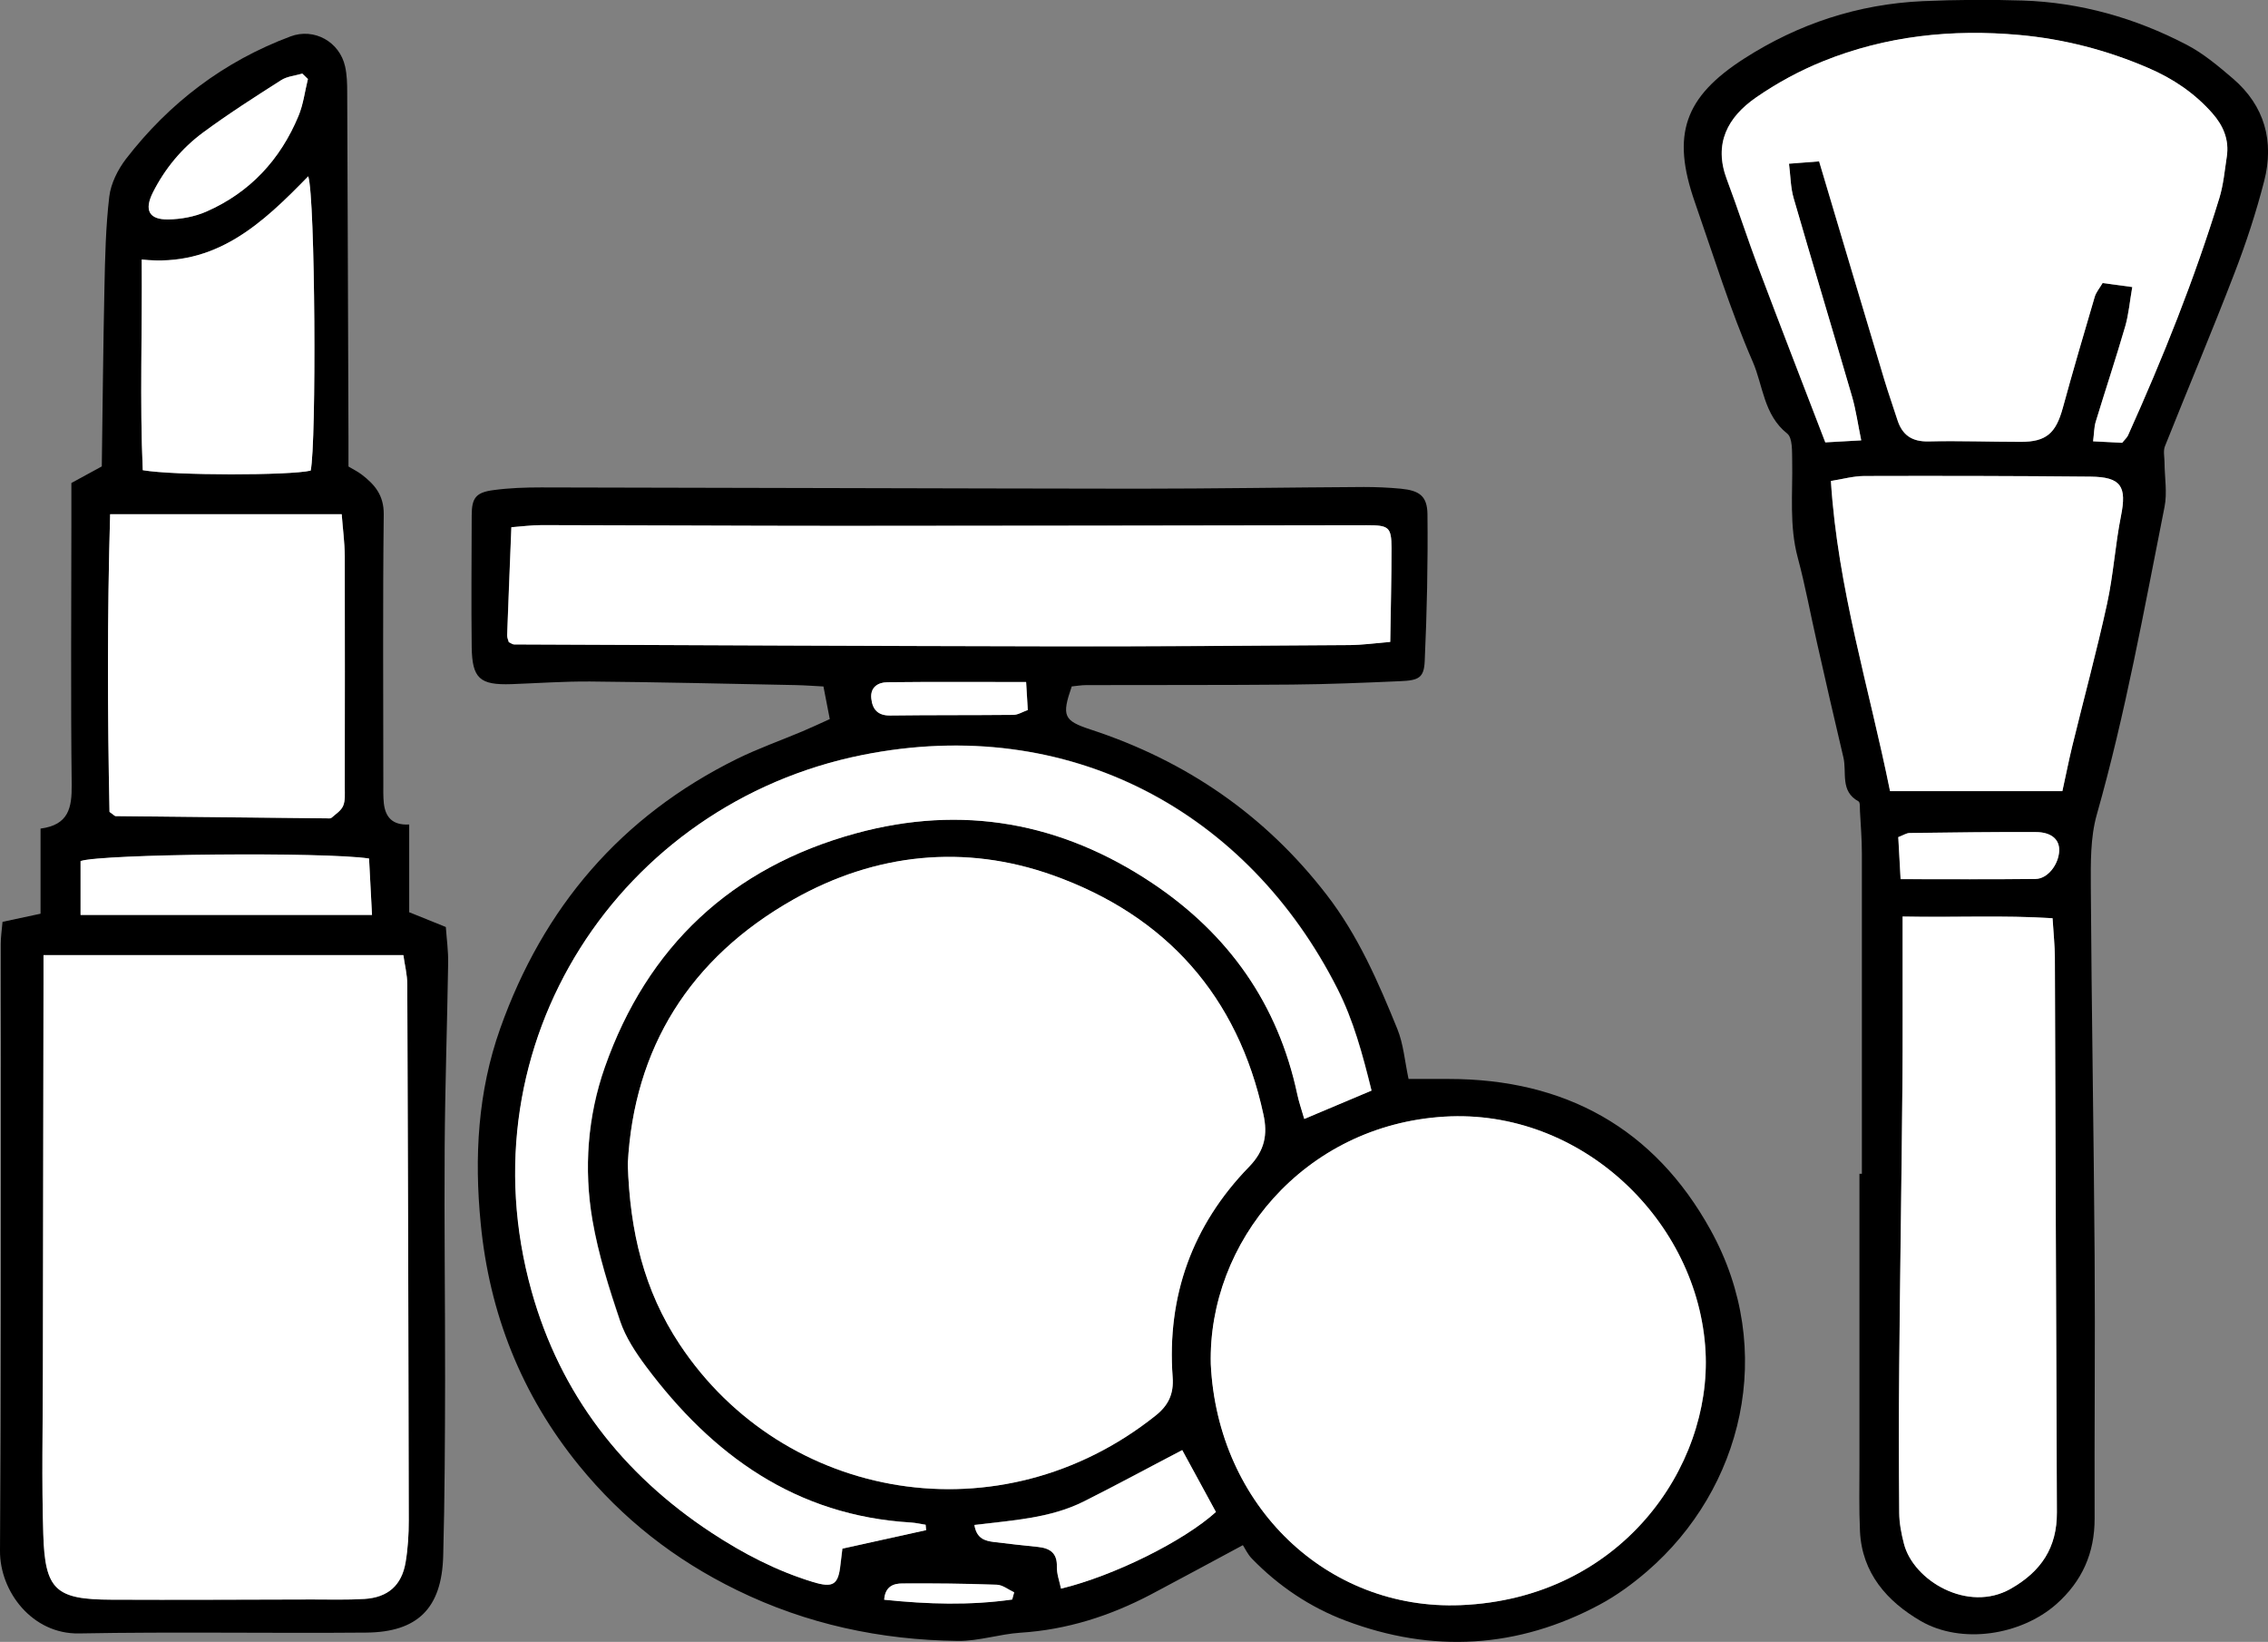
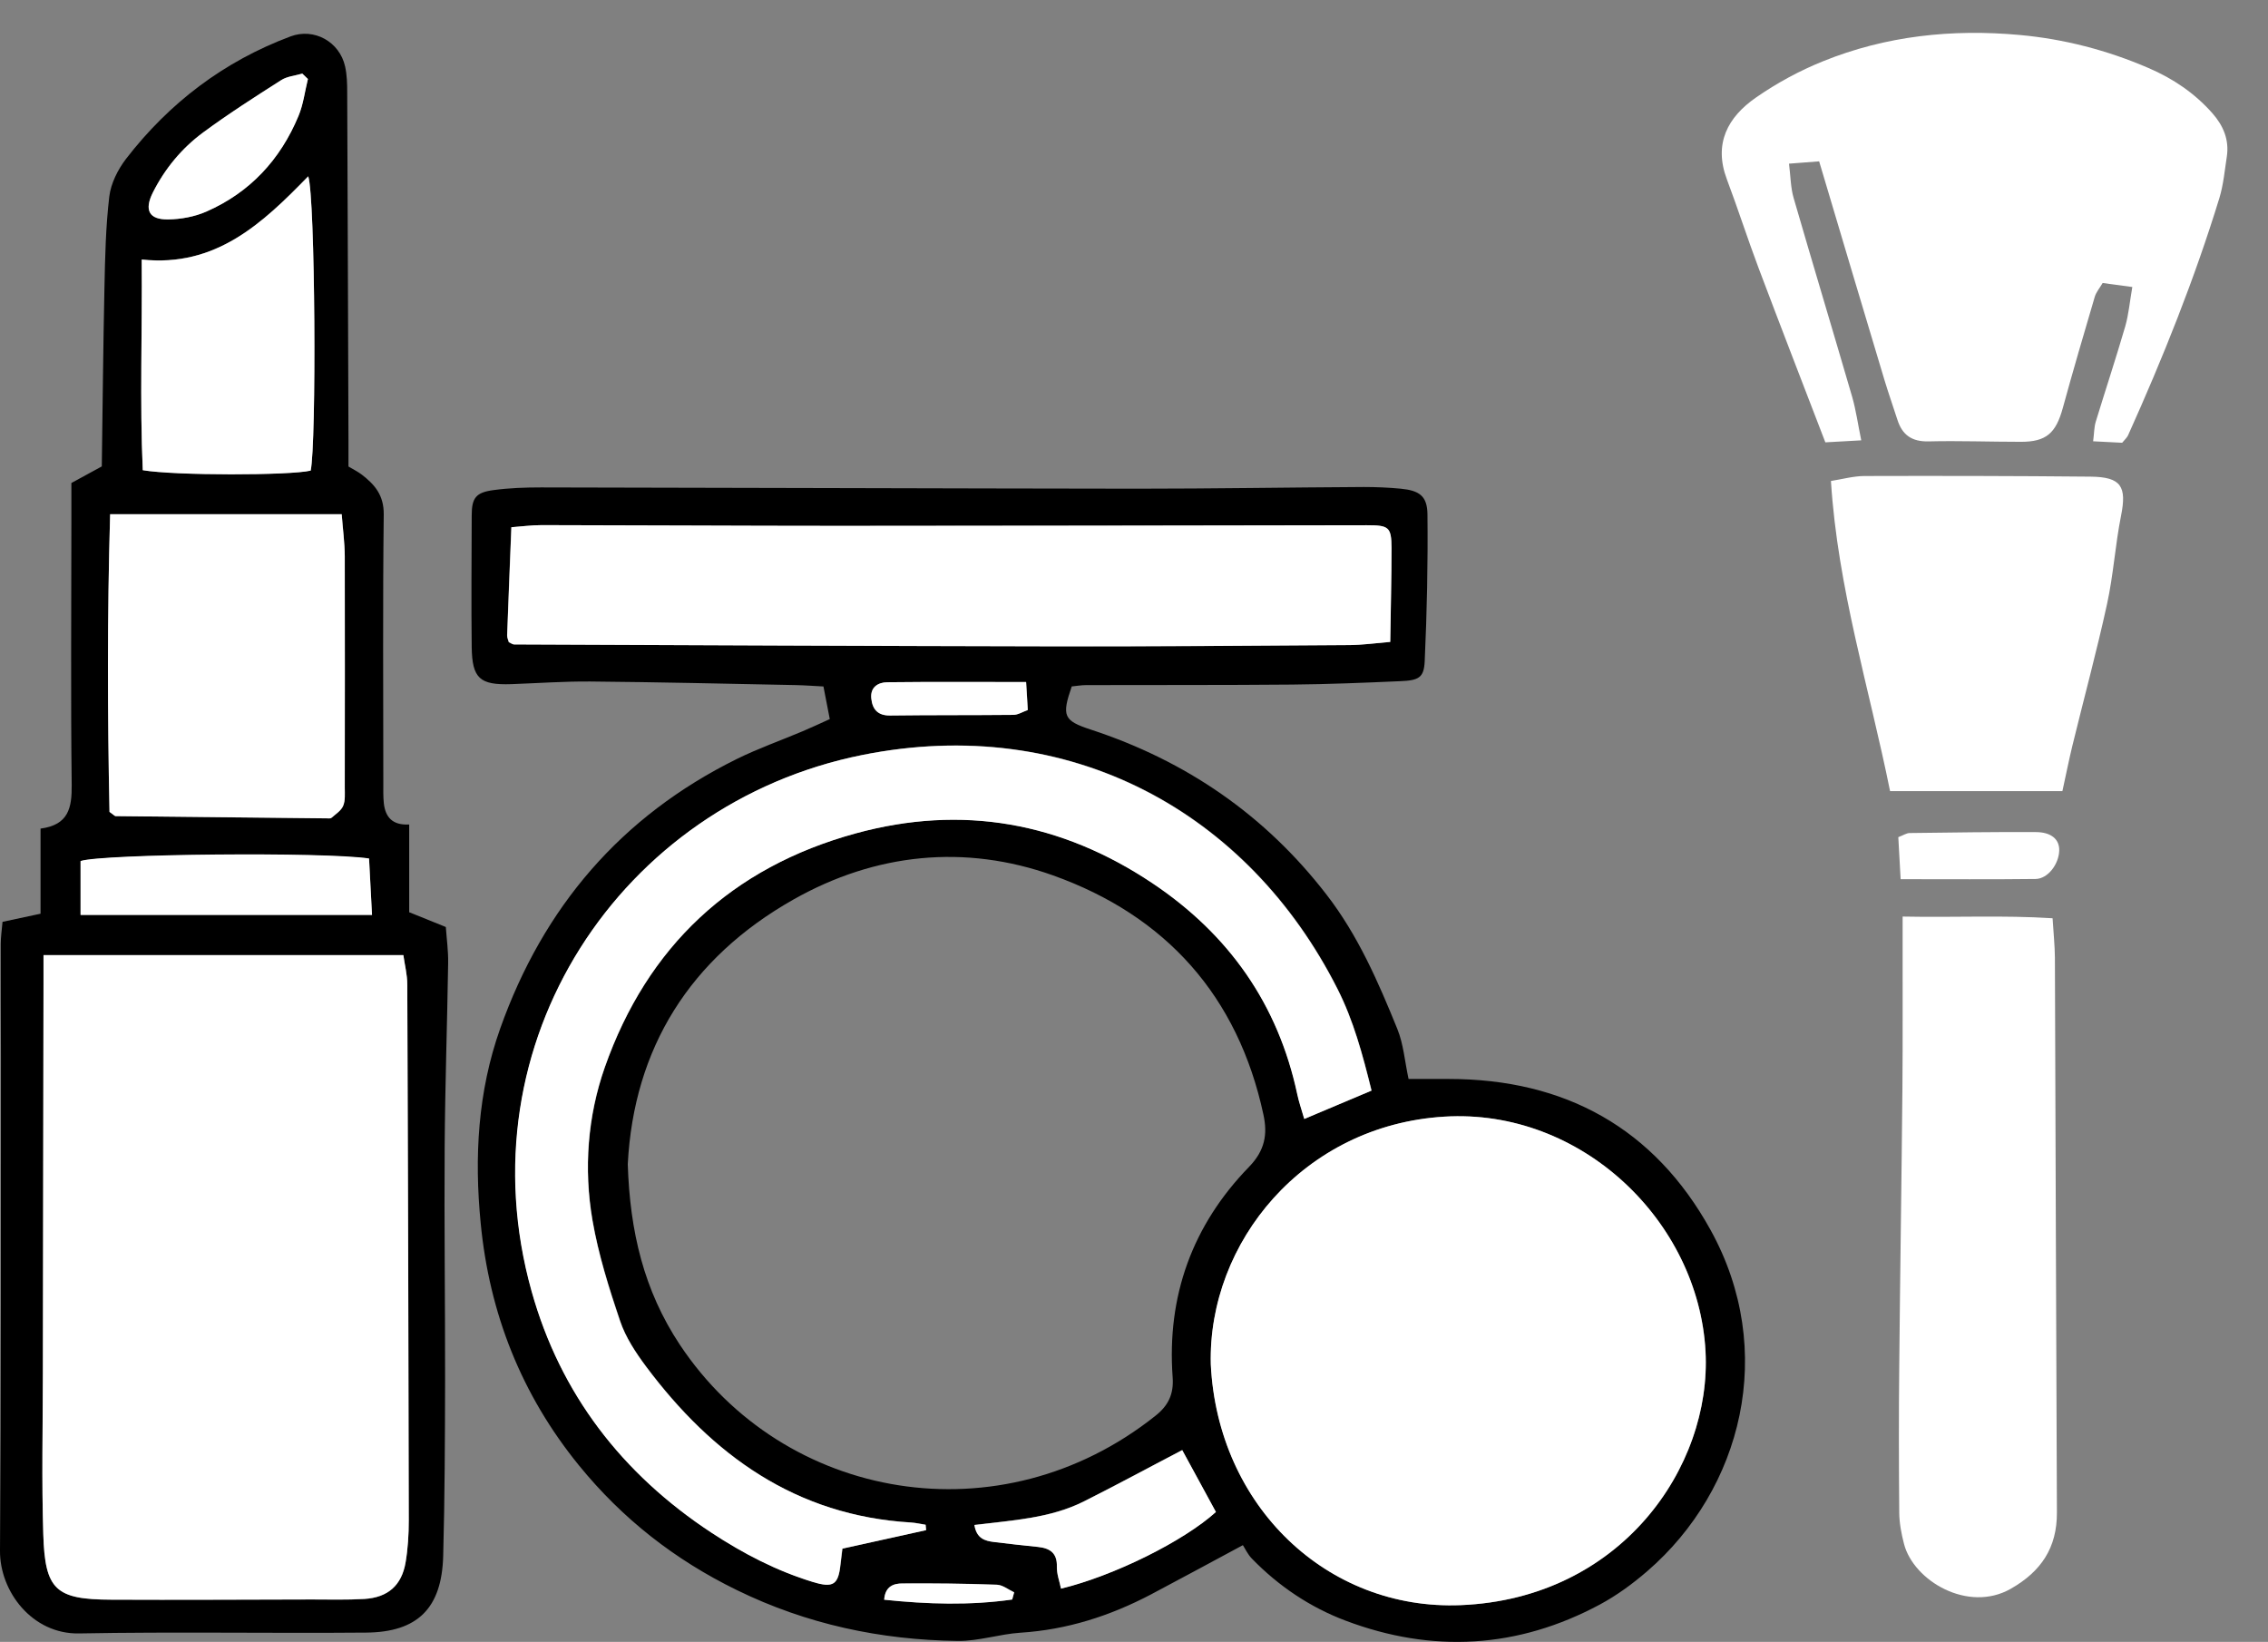
<svg xmlns="http://www.w3.org/2000/svg" id="uuid-2329a17d-7cca-428a-9367-3c12553bb697" viewBox="0 0 214.78 155.49">
  <rect x="0" y="0" width="214.78" height="155.49" fill="#808080" stroke="none" />
  <g id="uuid-abde6227-a6e3-4f98-a10e-978d6681e93b">
    <path d="m101.49,65.02c-.96,2.78-.77,3.23,1.8,4.07,9.03,2.96,16.52,8.1,22.33,15.63,2.98,3.85,4.9,8.27,6.71,12.73.58,1.43.7,3.04,1.06,4.73,1.33,0,2.56,0,3.8,0,11.03,0,19.48,4.67,24.8,14.3,6.32,11.43,3,24.55-6,32.32-1.38,1.19-2.88,2.29-4.48,3.15-7.77,4.17-15.87,4.63-24.08,1.53-3.35-1.26-6.35-3.27-8.88-5.88-.4-.41-.65-.97-.85-1.27-3.19,1.71-5.94,3.21-8.71,4.67-3.87,2.03-7.94,3.34-12.35,3.62-1.98.13-3.95.8-5.93.78-7.31-.09-14.32-1.58-20.94-4.82-5.86-2.86-10.83-6.75-14.94-11.8-5.46-6.71-8.49-14.41-9.31-22.95-.61-6.24-.28-12.43,1.85-18.43,4.08-11.48,11.43-20.1,22.42-25.53,2.01-.99,4.14-1.74,6.2-2.61.83-.35,1.66-.74,2.59-1.16-.2-1.02-.38-1.95-.6-3.09-.83-.04-1.72-.11-2.61-.13-6.49-.13-12.97-.28-19.46-.34-2.49-.02-4.99.16-7.48.25-2.99.1-3.72-.53-3.76-3.52-.05-4.15-.01-8.3,0-12.45,0-1.67.39-2.19,2.09-2.41,1.48-.2,2.99-.25,4.48-.25,18.81.03,37.63.1,56.44.12,7.16,0,14.32-.12,21.48-.16,1.16,0,2.33.05,3.49.16,1.75.17,2.51.68,2.53,2.42.05,4.64-.05,9.28-.26,13.91-.07,1.58-.56,1.83-2.35,1.9-3.41.15-6.82.29-10.23.32-6.49.06-12.98.03-19.47.05-.48,0-.97.09-1.4.13Zm-42.04,45.22c.2,6.39,1.53,11.97,4.92,17.09,9.88,14.89,30.42,18.41,45.06,6.74,1.2-.95,1.74-2.04,1.62-3.64-.56-7.7,1.87-14.41,7.24-19.93,1.5-1.55,1.76-3.08,1.36-4.93-2.41-11.24-9.25-18.86-19.93-22.67-8.36-2.98-16.82-2.1-24.57,2.28-9.84,5.56-15.13,14.11-15.7,25.07Zm55.22,18.95c.65,13.41,11,23.34,23.67,22.82,15.16-.62,23.76-13.07,23.18-24.03-.66-12.31-11.74-23.02-24.74-22.23-13.32.82-22.39,11.92-22.11,23.44Zm15.23-25.91c-.86-3.47-1.72-6.63-3.22-9.62-8.46-16.76-25.38-26.12-45.04-22.16-22.85,4.6-37.87,27.23-31.28,50.78,2.72,9.72,8.57,17.3,17.03,22.86,3,1.98,6.17,3.62,9.61,4.67,1.94.59,2.4.25,2.61-1.68.05-.47.11-.94.18-1.48,2.72-.6,5.32-1.18,7.93-1.75-.02-.17-.04-.34-.05-.51-.46-.07-.91-.18-1.37-.21-10.91-.64-18.82-6.36-25.11-14.78-.98-1.31-1.93-2.75-2.45-4.29-1.05-3.13-2.06-6.31-2.62-9.55-.84-4.89-.45-9.88,1.17-14.5,4.02-11.42,12-18.93,23.78-22.15,10.06-2.74,19.45-1.05,28.09,4.73,7.23,4.84,11.89,11.45,13.71,19.99.15.71.39,1.4.66,2.33,2.14-.9,4.12-1.74,6.38-2.69ZM48.19,60.82c.2.09.35.21.49.21,17.05.07,34.11.15,51.16.18,9.32.01,18.64-.06,27.95-.12,1.22,0,2.43-.18,3.86-.3.05-3.13.13-6.01.12-8.89,0-2-.25-2.17-2.36-2.16-16.64.03-33.28.06-49.92.06-9.4,0-18.8-.06-28.2-.07-.96,0-1.92.13-2.87.2-.15,3.61-.28,6.92-.4,10.23,0,.23.11.46.16.66Zm44.08,83.6c.2,1.28.99,1.5,1.82,1.6,1.4.18,2.8.32,4.2.47,1.13.12,1.83.57,1.79,1.88-.02.68.25,1.37.39,2.07,5-1.21,11.62-4.49,14.67-7.26-1.03-1.9-2.08-3.84-3.19-5.86-3.22,1.69-6.24,3.32-9.31,4.86-3.21,1.61-6.79,1.79-10.38,2.23Zm4.9-79.83c-4.57,0-8.85-.03-13.13.02-.89,0-1.64.48-1.52,1.55.11,1.02.62,1.61,1.79,1.6,3.89-.05,7.78-.02,11.66-.06.43,0,.86-.28,1.37-.46-.05-.87-.1-1.59-.16-2.65Zm-1.31,86.89c.06-.23.12-.46.19-.69-.55-.25-1.09-.7-1.64-.72-2.98-.11-5.97-.14-8.95-.12-.79,0-1.63.25-1.72,1.54,4.11.43,8.12.55,12.13-.02Z" />
-     <path d="m176.32,111.19c0-10.13,0-20.25,0-30.38,0-1.33-.11-2.65-.18-3.98-.02-.32.03-.85-.14-.94-1.77-.96-1.09-2.74-1.43-4.16-.86-3.63-1.69-7.26-2.51-10.9-.61-2.67-1.1-5.37-1.81-8.01-.82-3.04-.47-6.1-.53-9.16-.02-.89.05-2.18-.47-2.6-2.23-1.77-2.28-4.53-3.26-6.79-2.14-4.92-3.73-10.08-5.5-15.16-2.21-6.35-1-9.91,4.68-13.56,5.14-3.3,10.79-5.16,16.9-5.44,3.15-.14,6.32-.16,9.47-.06,5.49.18,10.68,1.66,15.52,4.18,1.6.83,3.03,2.04,4.41,3.22,3,2.58,3.91,5.94,2.95,9.69-.76,2.96-1.72,5.89-2.82,8.74-2.11,5.49-4.4,10.91-6.58,16.38-.18.45-.04,1.03-.04,1.55.01,1.4.27,2.86,0,4.2-1.94,9.75-3.69,19.54-6.41,29.12-.62,2.18-.58,4.6-.57,6.91.07,11.62.28,23.23.36,34.85.06,8.3-.03,16.6,0,24.9.01,3.28-1.18,5.96-3.63,8.13-3.35,2.95-8.98,3.83-12.84,1.59-3.18-1.85-5.56-4.53-5.75-8.49-.1-2.15-.05-4.31-.05-6.47,0-9.13,0-18.26,0-27.39.08,0,.15,0,.23,0Zm-4.06-95.91c2.1,7.05,4.13,13.87,6.18,20.69.38,1.27.83,2.52,1.23,3.78.46,1.45,1.37,2.09,2.96,2.06,2.91-.07,5.82.04,8.74.04,2.41,0,3.32-.82,3.97-3.21.96-3.52,1.99-7.02,3.02-10.51.13-.45.47-.83.75-1.32.88.12,1.67.22,2.81.38-.24,1.36-.33,2.58-.67,3.73-.88,3.02-1.88,6.01-2.79,9.02-.16.52-.15,1.09-.25,1.86,1.06.05,1.95.1,2.75.14.26-.32.47-.49.56-.71,3.3-7.33,6.29-14.79,8.65-22.48.39-1.26.51-2.6.7-3.91.24-1.59-.33-2.93-1.37-4.11-1.68-1.91-3.72-3.28-6.05-4.28-3.91-1.69-8.01-2.75-12.22-3.13-6.37-.58-12.65.08-18.62,2.5-2.21.9-4.36,2.07-6.32,3.42-2.67,1.85-4.05,4.35-2.77,7.74,1.05,2.79,1.95,5.63,3.01,8.42,2.07,5.49,4.19,10.95,6.32,16.5,1.2-.07,2.16-.12,3.4-.19-.32-1.56-.5-2.87-.86-4.12-1.83-6.28-3.73-12.54-5.54-18.82-.29-.99-.29-2.07-.44-3.26,1.01-.08,1.73-.14,2.85-.22Zm7.91,71.52c0,1.1,0,1.91,0,2.73,0,4.48.03,8.96-.02,13.44-.08,8.79-.22,17.58-.3,26.37-.04,4.64-.04,9.28,0,13.92,0,.98.2,1.98.45,2.94.9,3.49,6.06,6.56,10.11,4.25,2.87-1.64,4.38-3.89,4.37-7.24-.08-17.51-.12-35.02-.19-52.52,0-1.14-.13-2.29-.22-3.74-4.69-.29-9.23-.06-14.2-.16Zm15.13-11.88c.35-1.59.62-2.96.95-4.32,1.09-4.47,2.3-8.91,3.28-13.41.6-2.74.77-5.58,1.32-8.33.56-2.79.02-3.69-2.88-3.72-7.15-.07-14.29-.08-21.44-.06-1.03,0-2.06.3-3.15.47.65,10.16,3.62,19.57,5.6,29.37h16.32Zm-15.32,8.33c4.52,0,8.66.03,12.79-.02,1.15-.01,2.19-1.39,2.23-2.69.03-1.05-.74-1.74-2.23-1.75-3.98-.02-7.95.04-11.93.09-.3,0-.6.21-1.08.39.07,1.21.13,2.41.22,3.97Z" />
-     <path d="m38.78,86.4c1.31.53,2.3.93,3.44,1.39.08,1.13.24,2.27.22,3.41-.09,5.79-.29,11.58-.33,17.38-.05,7.38.05,14.76.04,22.13-.01,5.56-.03,11.12-.18,16.67-.14,4.91-2.41,7.19-7.29,7.23-9.07.08-18.14-.09-27.2.08C3.06,154.77-.03,150.73,0,146.85c.11-15.59.08-31.18.09-46.77,0-3.56-.03-7.12-.02-10.68,0-.65.1-1.3.17-2.1,1.16-.25,2.27-.48,3.6-.77v-8.06c2.67-.35,2.97-1.98,2.95-4.14-.1-8.29-.03-16.59-.03-24.89,0-1.24,0-2.48,0-3.7,1.04-.57,1.89-1.03,2.88-1.57.08-5.62.13-11.25.25-16.88.06-2.9.12-5.81.46-8.68.15-1.24.81-2.55,1.58-3.56,4.1-5.31,9.27-9.24,15.58-11.6,2.23-.84,4.65.5,5.17,2.84.18.8.2,1.65.2,2.47.05,10.95.08,21.9.12,32.85,0,.83,0,1.65,0,2.57.44.26.88.48,1.25.76,1.24.95,2.11,1.96,2.09,3.78-.1,8.46-.04,16.92-.04,25.38,0,.66-.02,1.33.05,1.99.15,1.27.79,2.08,2.4,1.99v8.33Zm-34.66,4.05c0,1.22,0,2.03,0,2.84-.02,12.28-.05,24.55-.06,36.83,0,5.06-.12,10.12.04,15.18.16,5.29,1.17,6.18,6.45,6.2,6.32.03,12.64,0,18.97-.02,1.66,0,3.33.05,4.99-.05,2.24-.14,3.54-1.29,3.9-3.47.22-1.3.3-2.64.3-3.96-.02-16.92-.07-33.84-.14-50.76,0-.94-.25-1.88-.37-2.78H4.12Zm6.25-13.57c.44.32.51.4.57.4,6.65.08,13.3.14,19.96.21.17,0,.39.04.49-.05.4-.35.92-.68,1.11-1.14.21-.51.15-1.14.15-1.72.01-7.3.02-14.6,0-21.91,0-1.29-.18-2.59-.29-3.98H10.43c-.28,9.61-.25,19.03-.06,28.18Zm19.05-32.31c.56-2.57.44-25.89-.23-27.88-4.33,4.46-8.75,8.64-15.77,7.88.06,6.84-.2,13.43.1,19.95,3,.52,13.94.51,15.9.04Zm5.53,36.75c-4.16-.64-25.31-.44-27.32.24v5.1h27.6c-.1-1.88-.19-3.57-.28-5.33ZM29.16,7.49l-.54-.52c-.67.2-1.44.25-2,.62-2.51,1.6-5.02,3.21-7.41,4.97-2.01,1.49-3.6,3.41-4.74,5.67-.83,1.66-.38,2.58,1.46,2.55,1.21-.02,2.5-.25,3.6-.74,4.13-1.81,7.01-4.92,8.73-9.06.46-1.1.6-2.32.89-3.49Z" />
-     <path d="m59.45,110.24c.57-10.96,5.86-19.51,15.7-25.07,7.75-4.38,16.22-5.26,24.57-2.28,10.67,3.81,17.51,11.42,19.93,22.67.4,1.85.14,3.39-1.36,4.93-5.37,5.52-7.8,12.24-7.24,19.93.12,1.6-.42,2.69-1.62,3.64-14.64,11.68-35.18,8.16-45.06-6.74-3.39-5.11-4.72-10.7-4.92-17.09Z" fill="#fff" />
+     <path d="m38.78,86.4c1.31.53,2.3.93,3.44,1.39.08,1.13.24,2.27.22,3.41-.09,5.79-.29,11.58-.33,17.38-.05,7.38.05,14.76.04,22.13-.01,5.56-.03,11.12-.18,16.67-.14,4.91-2.41,7.19-7.29,7.23-9.07.08-18.14-.09-27.2.08C3.06,154.77-.03,150.73,0,146.85c.11-15.59.08-31.18.09-46.77,0-3.56-.03-7.12-.02-10.68,0-.65.1-1.3.17-2.1,1.16-.25,2.27-.48,3.6-.77v-8.06c2.67-.35,2.97-1.98,2.95-4.14-.1-8.29-.03-16.59-.03-24.89,0-1.24,0-2.48,0-3.7,1.04-.57,1.89-1.03,2.88-1.57.08-5.62.13-11.25.25-16.88.06-2.9.12-5.81.46-8.68.15-1.24.81-2.55,1.58-3.56,4.1-5.31,9.27-9.24,15.58-11.6,2.23-.84,4.65.5,5.17,2.84.18.8.2,1.65.2,2.47.05,10.95.08,21.9.12,32.85,0,.83,0,1.65,0,2.57.44.26.88.48,1.25.76,1.24.95,2.11,1.96,2.09,3.78-.1,8.46-.04,16.92-.04,25.38,0,.66-.02,1.33.05,1.99.15,1.27.79,2.08,2.4,1.99v8.33Zm-34.66,4.05c0,1.22,0,2.03,0,2.84-.02,12.28-.05,24.55-.06,36.83,0,5.06-.12,10.12.04,15.18.16,5.29,1.17,6.18,6.45,6.2,6.32.03,12.64,0,18.97-.02,1.66,0,3.33.05,4.99-.05,2.24-.14,3.54-1.29,3.9-3.47.22-1.3.3-2.64.3-3.96-.02-16.92-.07-33.84-.14-50.76,0-.94-.25-1.88-.37-2.78H4.12Zm6.25-13.57c.44.32.51.4.57.4,6.65.08,13.3.14,19.96.21.17,0,.39.04.49-.05.4-.35.92-.68,1.11-1.14.21-.51.15-1.14.15-1.72.01-7.3.02-14.6,0-21.91,0-1.29-.18-2.59-.29-3.98H10.43c-.28,9.61-.25,19.03-.06,28.18Zm19.05-32.31c.56-2.57.44-25.89-.23-27.88-4.33,4.46-8.75,8.64-15.77,7.88.06,6.84-.2,13.43.1,19.95,3,.52,13.94.51,15.9.04Zm5.53,36.75c-4.16-.64-25.31-.44-27.32.24v5.1h27.6c-.1-1.88-.19-3.57-.28-5.33ZM29.16,7.49l-.54-.52c-.67.2-1.44.25-2,.62-2.51,1.6-5.02,3.21-7.41,4.97-2.01,1.49-3.6,3.41-4.74,5.67-.83,1.66-.38,2.58,1.46,2.55,1.21-.02,2.5-.25,3.6-.74,4.13-1.81,7.01-4.92,8.73-9.06.46-1.1.6-2.32.89-3.49" />
    <path d="m114.66,129.19c-.28-11.52,8.78-22.63,22.11-23.44,13-.8,24.08,9.92,24.74,22.23.59,10.96-8.02,23.41-23.18,24.03-12.67.52-23.02-9.4-23.67-22.82Z" fill="#fff" />
    <path d="m129.89,103.28c-2.26.95-4.23,1.78-6.38,2.69-.27-.93-.51-1.62-.66-2.33-1.82-8.54-6.48-15.15-13.71-19.99-8.64-5.78-18.03-7.48-28.09-4.73-11.78,3.22-19.76,10.73-23.78,22.15-1.63,4.62-2.01,9.62-1.17,14.5.56,3.24,1.56,6.43,2.62,9.55.52,1.53,1.47,2.97,2.45,4.29,6.29,8.41,14.2,14.13,25.11,14.78.46.03.91.14,1.37.21.02.17.04.34.05.51-2.6.58-5.21,1.15-7.93,1.75-.06.54-.13,1.01-.18,1.48-.2,1.93-.67,2.27-2.61,1.68-3.44-1.05-6.6-2.69-9.61-4.67-8.46-5.57-14.31-13.14-17.03-22.86-6.59-23.55,8.43-46.18,31.28-50.78,19.65-3.95,36.57,5.4,45.04,22.16,1.51,2.98,2.36,6.14,3.22,9.62Z" fill="#fff" />
    <path d="m48.19,60.82c-.05-.19-.17-.43-.16-.66.12-3.31.26-6.62.4-10.23.95-.07,1.91-.2,2.87-.2,9.4.01,18.8.07,28.2.07,16.64,0,33.28-.04,49.92-.06,2.1,0,2.35.16,2.36,2.16,0,2.88-.08,5.76-.12,8.89-1.43.12-2.64.29-3.86.3-9.32.06-18.64.14-27.95.12-17.05-.03-34.11-.11-51.16-.18-.15,0-.29-.12-.49-.21Z" fill="#fff" />
    <path d="m92.27,144.42c3.59-.44,7.17-.62,10.38-2.23,3.07-1.54,6.08-3.18,9.31-4.86,1.1,2.03,2.15,3.96,3.19,5.86-3.06,2.77-9.67,6.05-14.67,7.26-.14-.7-.41-1.39-.39-2.07.04-1.31-.66-1.76-1.79-1.88-1.4-.15-2.8-.29-4.2-.47-.82-.11-1.61-.32-1.82-1.6Z" fill="#fff" />
    <path d="m97.17,64.59c.06,1.06.11,1.78.16,2.65-.51.18-.93.46-1.37.46-3.89.04-7.78.01-11.66.06-1.17.02-1.68-.58-1.79-1.6-.12-1.07.63-1.54,1.52-1.55,4.28-.05,8.56-.02,13.13-.02Z" fill="#fff" />
    <path d="m95.86,151.48c-4.01.57-8.01.45-12.13.02.09-1.3.93-1.54,1.72-1.54,2.98-.02,5.97.01,8.95.12.56.02,1.1.47,1.64.72-.06.23-.12.46-.19.69Z" fill="#fff" />
    <path d="m172.27,15.28c-1.12.09-1.84.14-2.85.22.15,1.2.15,2.27.44,3.26,1.82,6.28,3.71,12.54,5.54,18.82.36,1.25.54,2.56.86,4.12-1.25.07-2.21.12-3.4.19-2.13-5.54-4.25-11.01-6.32-16.5-1.05-2.79-1.96-5.63-3.01-8.42-1.27-3.39.1-5.89,2.77-7.74,1.96-1.36,4.11-2.53,6.32-3.42,5.97-2.42,12.25-3.08,18.62-2.5,4.21.38,8.31,1.44,12.22,3.13,2.33,1,4.37,2.38,6.05,4.28,1.04,1.18,1.61,2.52,1.37,4.11-.2,1.31-.32,2.65-.7,3.91-2.36,7.69-5.35,15.15-8.65,22.48-.1.22-.3.39-.56.71-.8-.04-1.69-.08-2.75-.14.1-.77.09-1.34.25-1.86.92-3.01,1.91-6,2.79-9.02.33-1.15.43-2.37.67-3.73-1.14-.15-1.94-.26-2.81-.38-.28.48-.62.87-.75,1.32-1.03,3.5-2.06,7-3.02,10.51-.66,2.4-1.57,3.21-3.97,3.21-2.91,0-5.83-.11-8.74-.04-1.59.04-2.5-.61-2.96-2.06-.4-1.26-.85-2.51-1.23-3.78-2.05-6.82-4.08-13.64-6.18-20.69Z" fill="#fff" />
    <path d="m180.18,86.8c4.97.1,9.51-.14,14.2.16.09,1.45.21,2.6.22,3.74.07,17.51.11,35.02.19,52.52.02,3.35-1.49,5.6-4.37,7.24-4.05,2.31-9.21-.76-10.11-4.25-.25-.96-.44-1.96-.45-2.94-.04-4.64-.05-9.28,0-13.92.08-8.79.22-17.58.3-26.37.04-4.48.01-8.96.02-13.44,0-.81,0-1.62,0-2.73Z" fill="#fff" />
    <path d="m195.31,74.92h-16.32c-1.98-9.8-4.96-19.22-5.6-29.37,1.08-.17,2.11-.46,3.15-.47,7.15-.02,14.29-.01,21.44.06,2.91.03,3.44.93,2.88,3.72-.55,2.76-.72,5.59-1.32,8.33-.98,4.49-2.19,8.94-3.28,13.41-.33,1.36-.6,2.73-.95,4.32Z" fill="#fff" />
    <path d="m179.99,83.25c-.08-1.56-.15-2.76-.22-3.97.48-.18.78-.39,1.08-.39,3.98-.05,7.95-.11,11.93-.09,1.49,0,2.26.7,2.23,1.75-.04,1.3-1.08,2.67-2.23,2.69-4.13.05-8.27.02-12.79.02Z" fill="#fff" />
    <path d="m4.12,90.45h34.08c.12.89.37,1.84.37,2.78.07,16.92.11,33.84.14,50.76,0,1.32-.08,2.66-.3,3.96-.37,2.18-1.67,3.33-3.9,3.47-1.66.1-3.33.05-4.99.05-6.32.01-12.64.05-18.97.02-5.28-.02-6.29-.91-6.45-6.2-.16-5.05-.05-10.12-.04-15.18.02-12.28.04-24.55.06-36.83,0-.81,0-1.63,0-2.84Z" fill="#fff" />
    <path d="m10.37,76.88c-.19-9.15-.22-18.57.06-28.18h21.93c.1,1.39.28,2.68.29,3.98.02,7.3,0,14.6,0,21.91,0,.58.06,1.21-.15,1.72-.19.46-.71.79-1.11,1.14-.1.09-.32.05-.49.05-6.65-.07-13.3-.14-19.96-.21-.07,0-.13-.09-.57-.4Z" fill="#fff" />
    <path d="m29.42,44.57c-1.96.47-12.9.48-15.9-.04-.29-6.52-.04-13.11-.1-19.95,7.01.76,11.44-3.43,15.77-7.88.67,1.99.79,25.31.23,27.88Z" fill="#fff" />
    <path d="m34.95,81.31c.09,1.76.18,3.45.28,5.33H7.63v-5.1c2.01-.68,23.16-.88,27.32-.24Z" fill="#fff" />
    <path d="m29.16,7.49c-.29,1.17-.43,2.39-.89,3.49-1.72,4.14-4.6,7.25-8.73,9.06-1.1.48-2.39.72-3.6.74-1.84.03-2.29-.89-1.46-2.55,1.14-2.26,2.73-4.18,4.74-5.67,2.39-1.77,4.9-3.37,7.41-4.97.57-.36,1.33-.42,2-.62l.54.52Z" fill="#fff" />
  </g>
</svg>